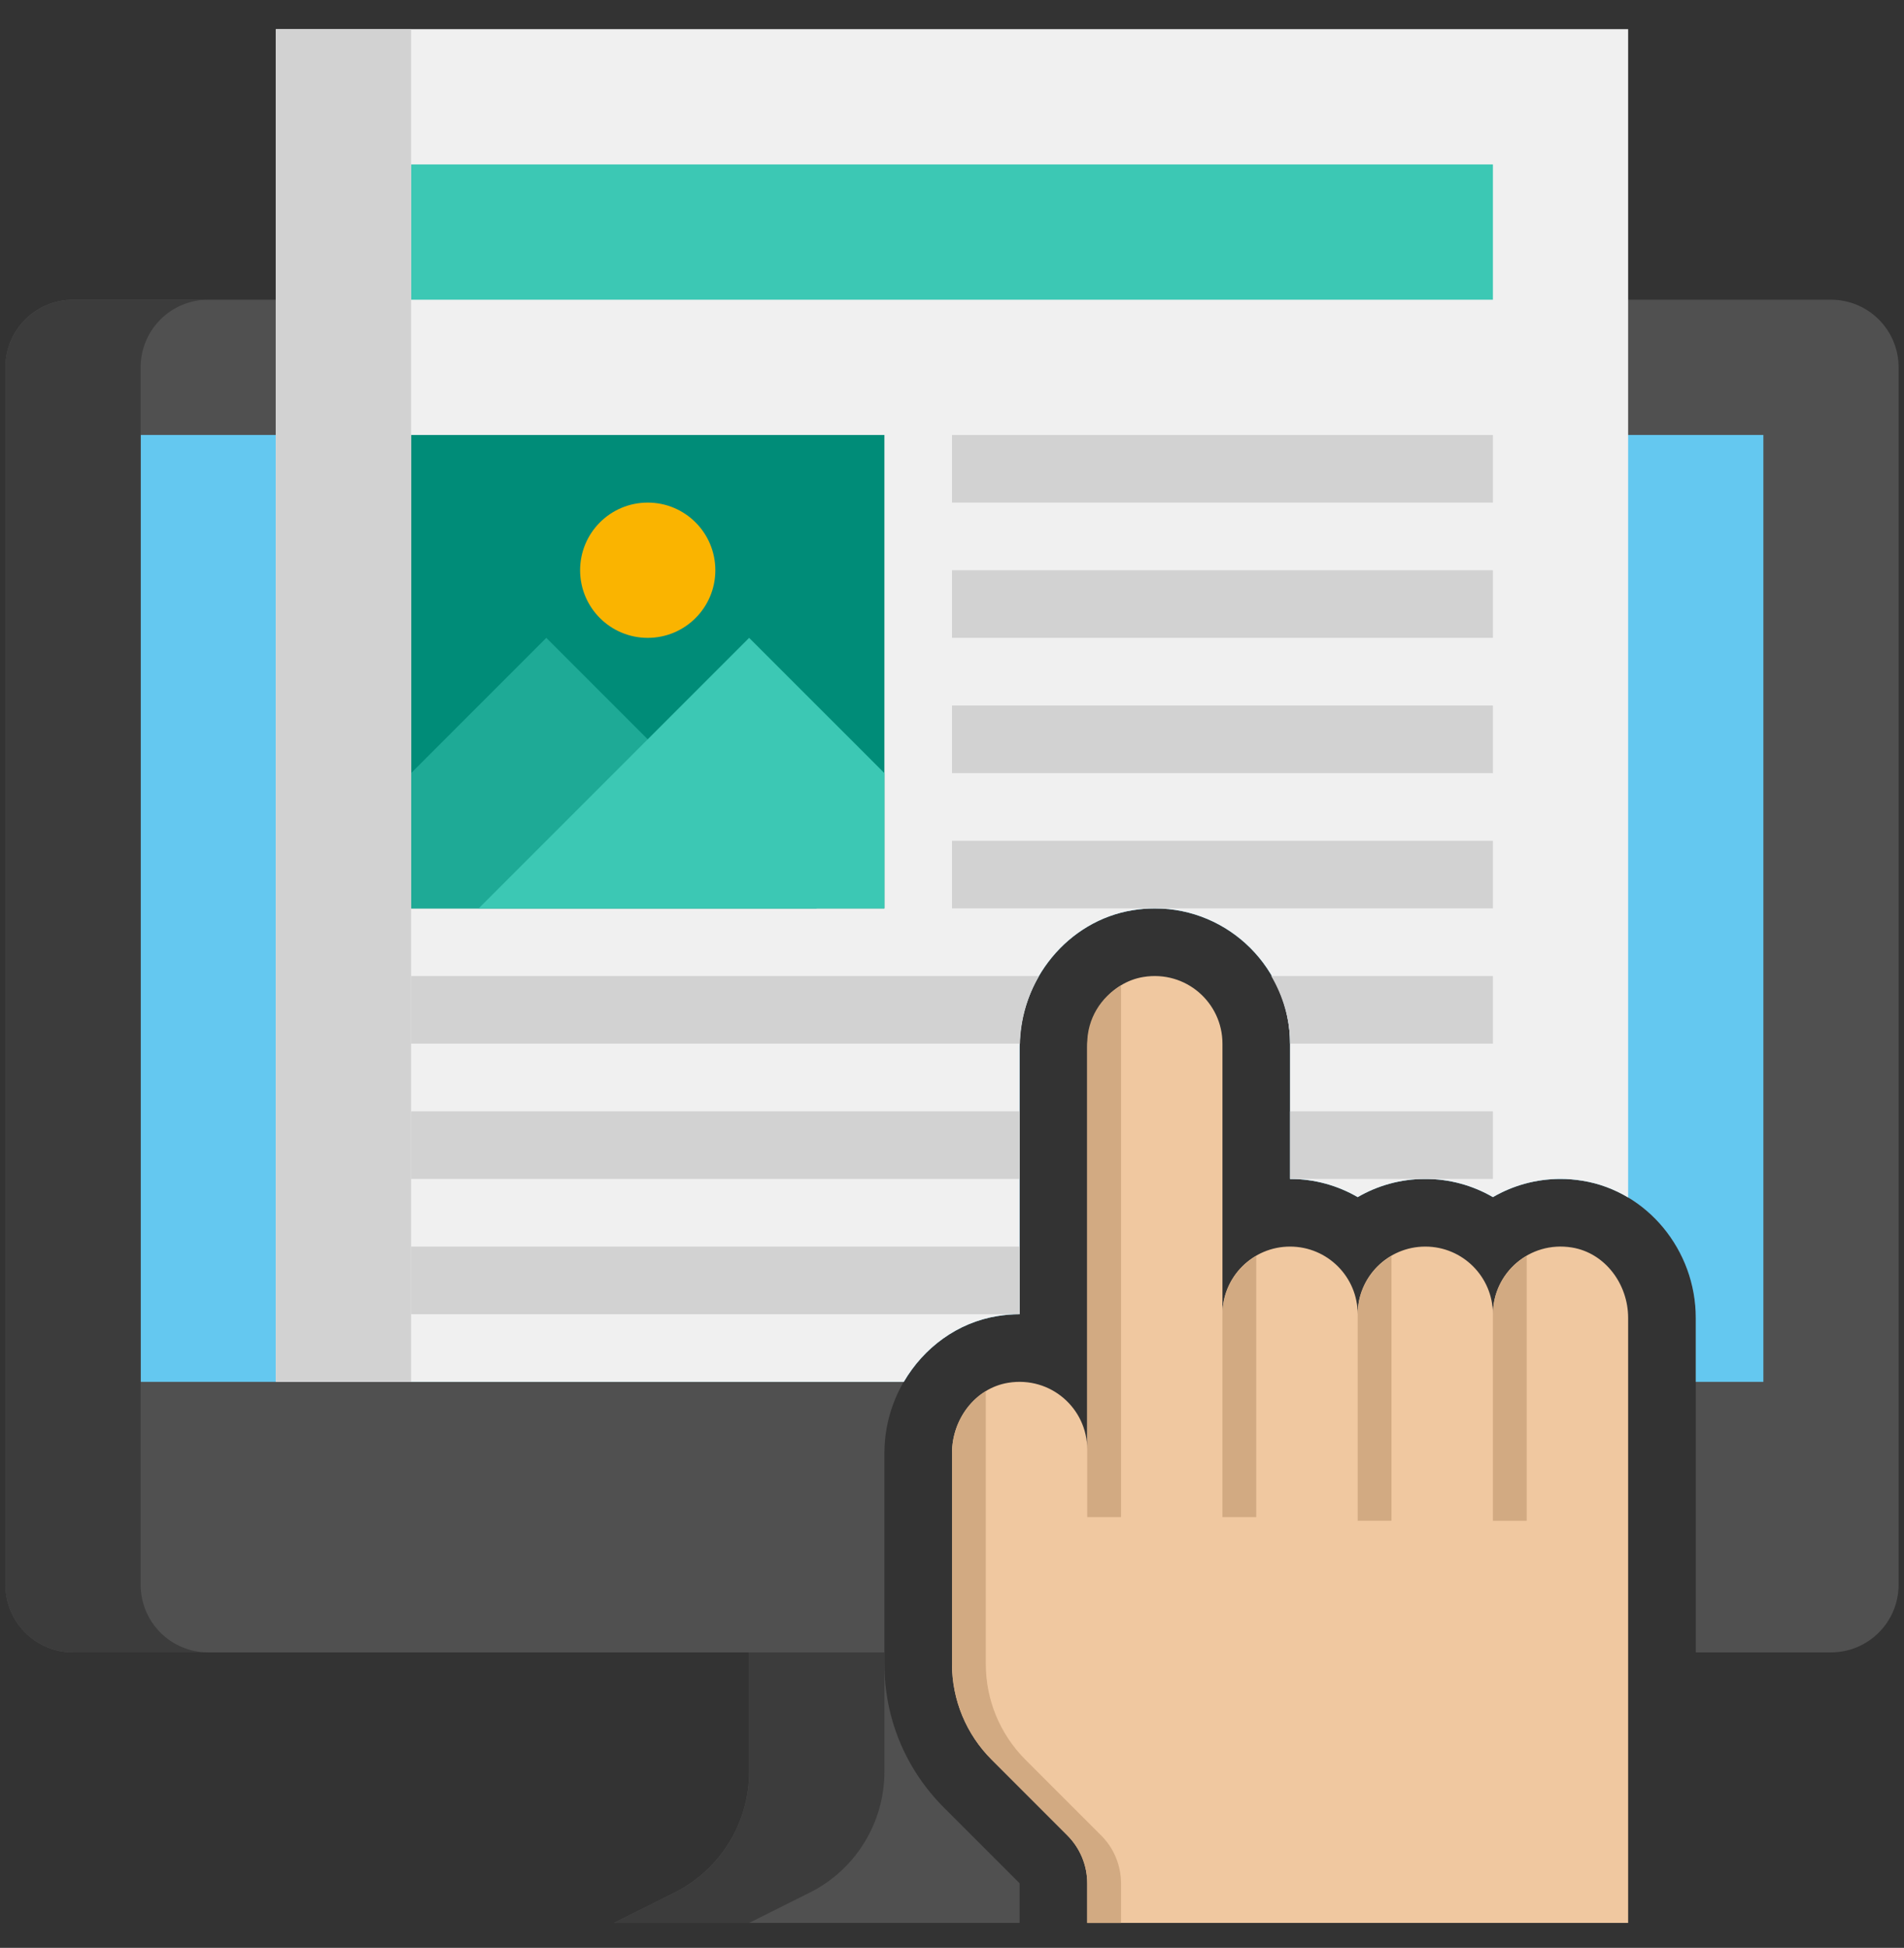
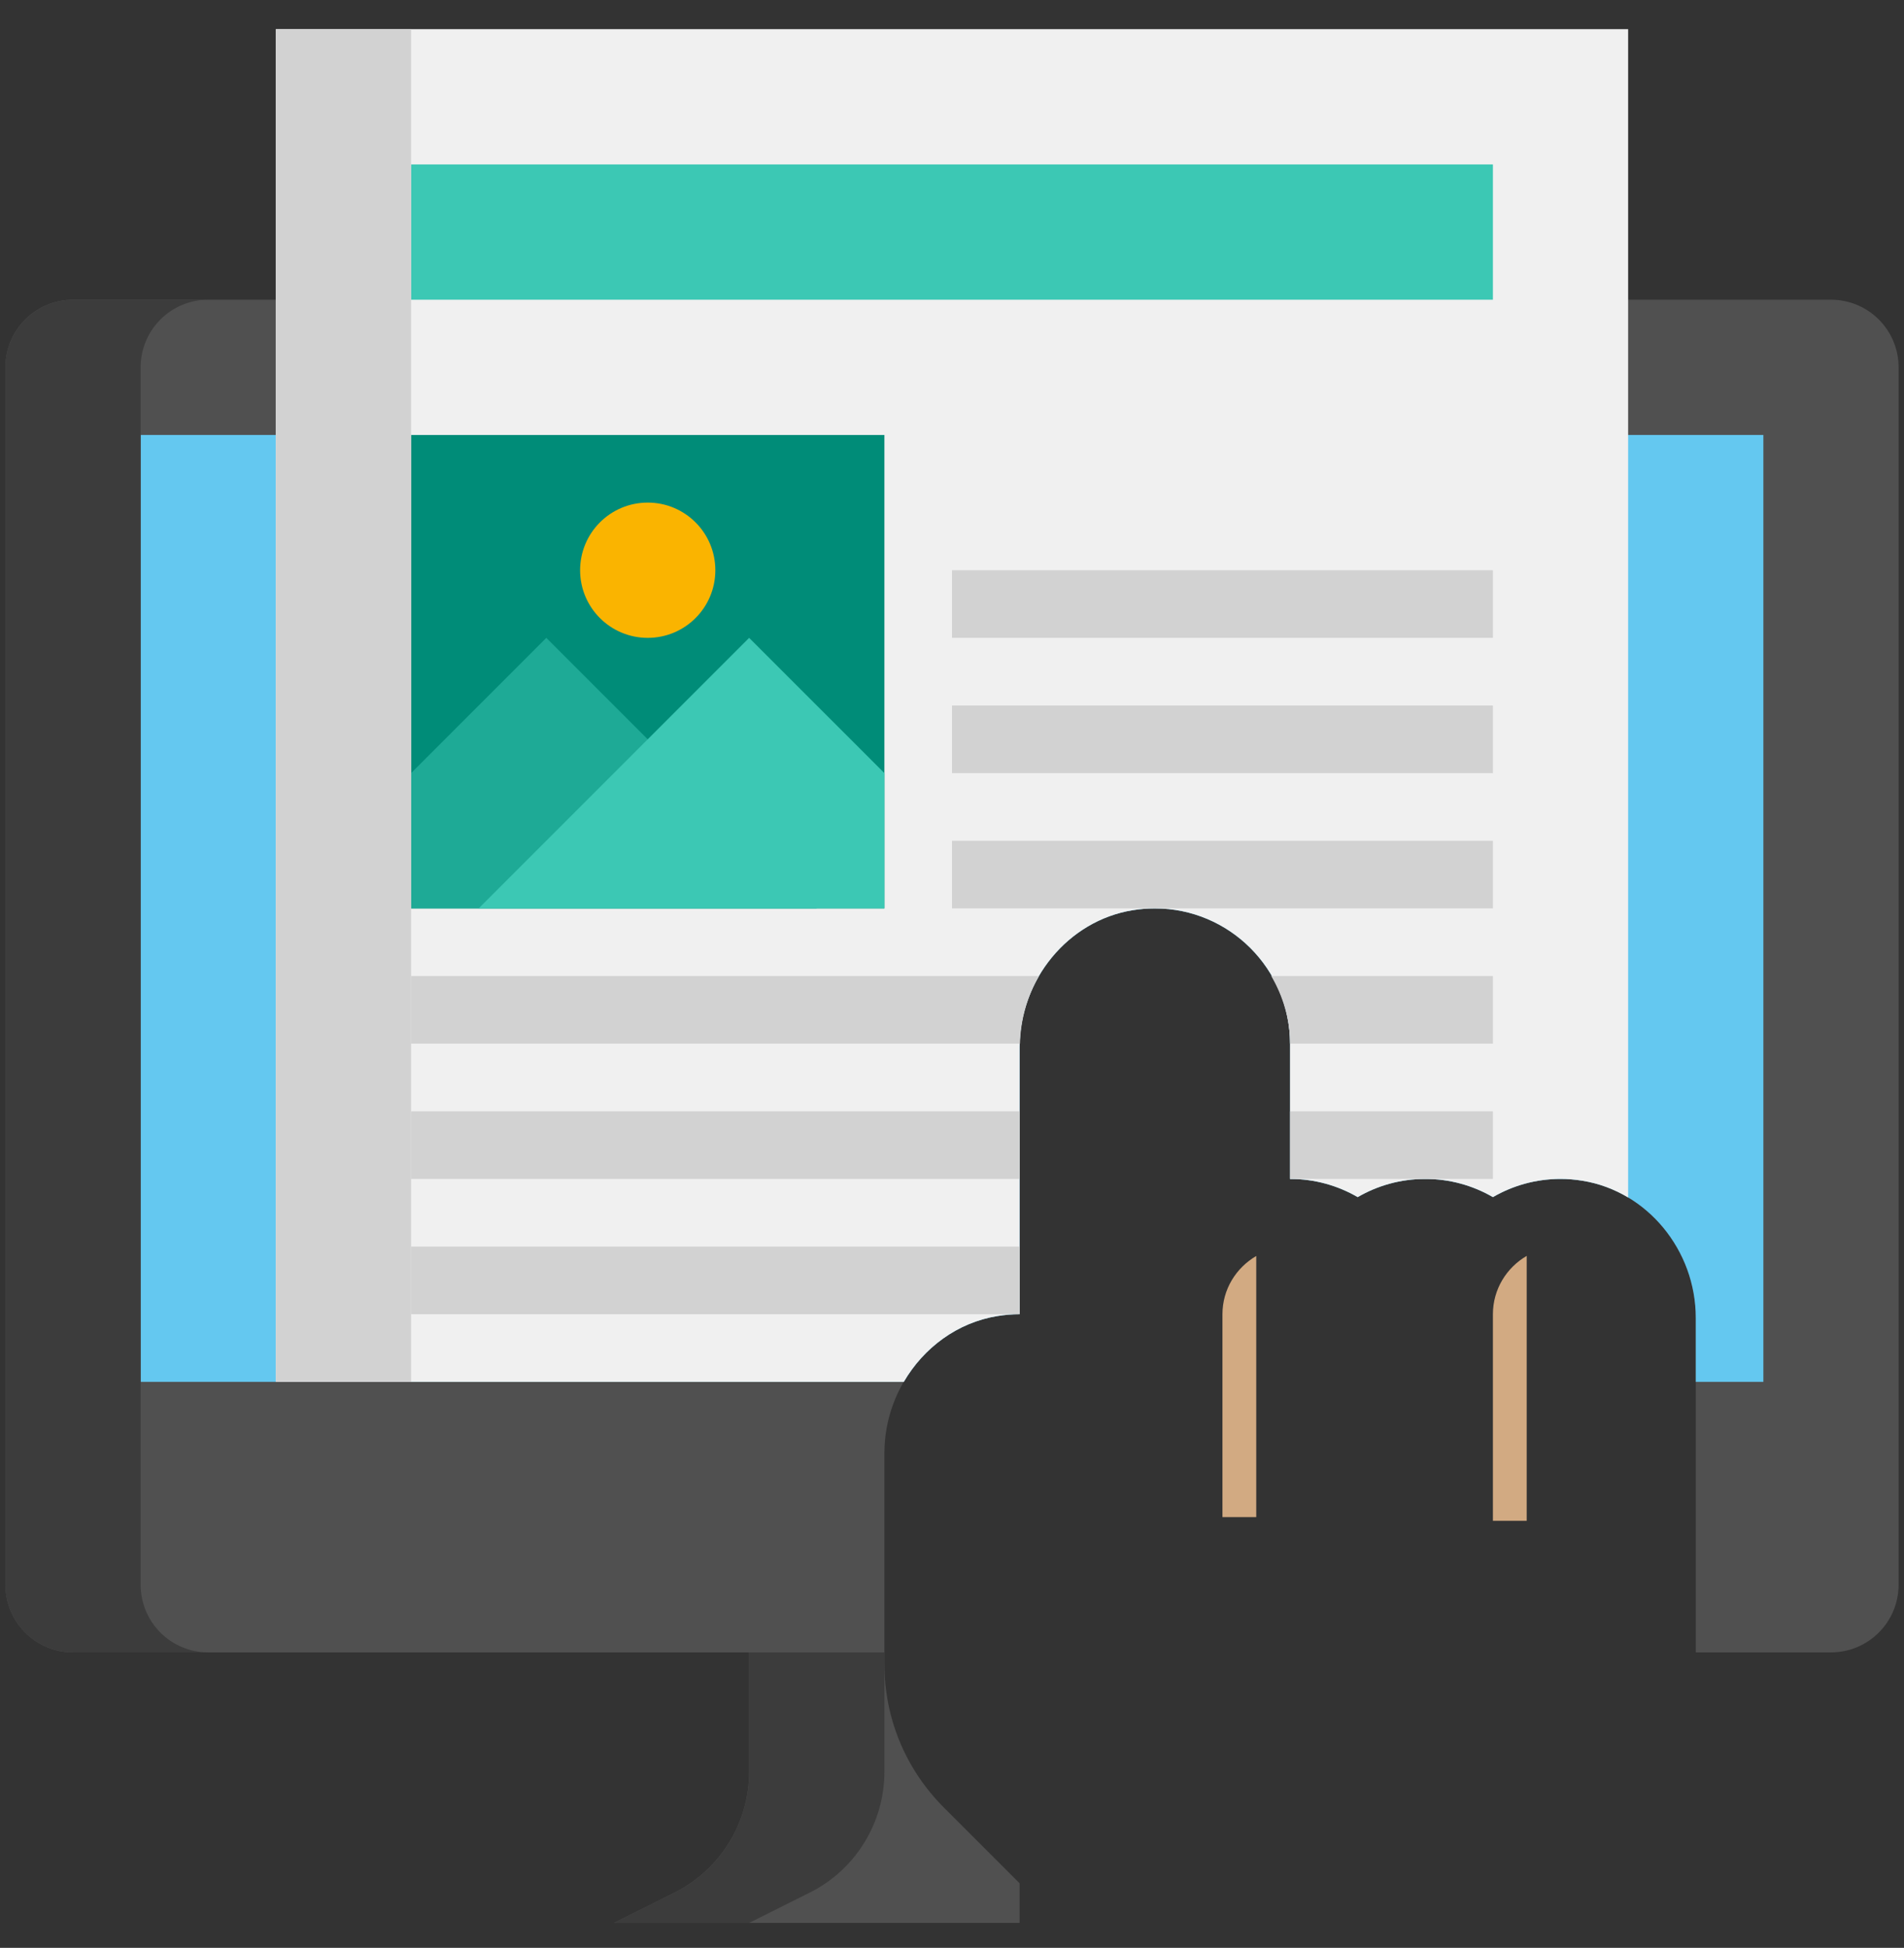
<svg xmlns="http://www.w3.org/2000/svg" width="44" height="45" viewBox="0 0 44 45" fill="none">
  <rect x="0" y="0" width="44" height="45" fill="#333333" stroke="none" />
  <path d="M42.312 6.924H1.688C0.824 6.924 0.125 7.623 0.125 8.486V36.611C0.125 37.474 0.824 38.174 1.688 38.174H17.312H20.438V33.57C20.438 32.007 21.56 30.645 23.049 30.403C23.222 30.375 23.394 30.361 23.562 30.361V24.195C23.562 22.632 24.685 21.27 26.174 21.028C26.348 21 26.519 20.986 26.688 20.986C28.411 20.986 29.812 22.388 29.812 24.111V27.236C30.381 27.236 30.915 27.389 31.375 27.656C31.835 27.389 32.369 27.236 32.938 27.236C33.506 27.236 34.04 27.389 34.5 27.656C34.96 27.389 35.493 27.236 36.062 27.236C36.23 27.236 36.403 27.25 36.576 27.279C38.065 27.52 39.188 28.882 39.188 30.445V38.174H42.312C43.176 38.174 43.875 37.474 43.875 36.611V8.486C43.875 7.623 43.176 6.924 42.312 6.924Z" fill="#505050" />
  <path d="M21.811 41.757C20.926 40.871 20.438 39.694 20.438 38.442V38.174H17.312V40.93C17.312 42.114 16.644 43.196 15.585 43.725L14.188 44.424H23.562V43.508L21.811 41.757Z" fill="#505050" />
  <path d="M3.25 10.049V31.924H20.886C21.348 31.133 22.127 30.553 23.049 30.404C23.222 30.375 23.394 30.361 23.562 30.361V24.195C23.562 22.632 24.685 21.27 26.174 21.028C26.348 21 26.519 20.986 26.688 20.986C28.411 20.986 29.812 22.388 29.812 24.111V27.236C30.381 27.236 30.915 27.389 31.375 27.656C31.835 27.389 32.369 27.236 32.938 27.236C33.506 27.236 34.04 27.389 34.5 27.656C34.96 27.389 35.493 27.236 36.062 27.236C36.23 27.236 36.403 27.25 36.576 27.279C38.065 27.52 39.188 28.882 39.188 30.445V31.924H40.75V10.049H3.25Z" fill="#64C8F0" />
  <path d="M23.049 30.404C23.222 30.375 23.394 30.361 23.562 30.361V24.195C23.562 22.632 24.685 21.27 26.174 21.028C26.348 21 26.519 20.986 26.688 20.986C28.411 20.986 29.812 22.388 29.812 24.111V27.236C30.381 27.236 30.915 27.389 31.375 27.656C31.835 27.389 32.369 27.236 32.938 27.236C33.506 27.236 34.04 27.389 34.5 27.656C34.96 27.389 35.493 27.236 36.062 27.236C36.23 27.236 36.403 27.25 36.576 27.279C36.953 27.34 37.307 27.475 37.625 27.665V0.674H6.375V31.924H20.886C21.348 31.133 22.127 30.553 23.049 30.404Z" fill="#F0F0F0" />
  <path d="M20.438 40.93V38.174H17.312V40.93C17.312 42.114 16.644 43.196 15.585 43.725L14.188 44.424H17.312L18.71 43.725C19.769 43.196 20.438 42.114 20.438 40.93Z" fill="#3C3C3C" />
  <path d="M3.25 36.611V31.924V10.049V8.486C3.25 7.623 3.949 6.924 4.812 6.924H1.688C0.824 6.924 0.125 7.623 0.125 8.486V36.611C0.125 37.475 0.824 38.174 1.688 38.174H4.812C3.949 38.174 3.25 37.475 3.25 36.611Z" fill="#3C3C3C" />
  <path d="M9.5 10.049H20.438V20.986H9.5V10.049Z" fill="#008C78" />
  <path d="M9.5 17.861V20.986H18.875L12.625 14.736L9.5 17.861Z" fill="#1EAA96" />
  <path d="M17.312 14.736L11.062 20.986H20.438V17.861L17.312 14.736Z" fill="#3CC8B4" />
  <path d="M14.969 14.736C14.105 14.736 13.406 14.037 13.406 13.174C13.406 12.31 14.105 11.611 14.969 11.611C15.832 11.611 16.531 12.31 16.531 13.174C16.531 14.037 15.832 14.736 14.969 14.736Z" fill="#FAB400" />
  <path d="M22 13.174H34.5V14.736H22V13.174Z" fill="#D2D2D2" />
  <path d="M22 16.299H34.5V17.861H22V16.299Z" fill="#D2D2D2" />
  <path d="M22 19.424H34.5V20.986H22V19.424Z" fill="#D2D2D2" />
-   <path d="M22 10.049H34.5V11.611H22V10.049Z" fill="#D2D2D2" />
  <path d="M9.5 3.799H34.5V6.924H9.5V3.799Z" fill="#3CC8B4" />
  <path d="M6.375 0.674H9.5V31.924H6.375V0.674Z" fill="#D2D2D2" />
  <path d="M9.5 22.549V24.111H23.57C23.585 23.547 23.741 23.012 24.011 22.549H9.5Z" fill="#D2D2D2" />
  <path d="M34.5 24.111V22.549H29.378C29.647 23.011 29.812 23.54 29.812 24.111H34.5Z" fill="#D2D2D2" />
  <path d="M32.938 27.236H34.5V25.674H29.812V27.236H32.938Z" fill="#D2D2D2" />
  <path d="M9.5 25.674H23.562V27.236H9.5V25.674Z" fill="#D2D2D2" />
  <path d="M9.5 28.799H23.562V30.361H9.5V28.799Z" fill="#D2D2D2" />
-   <path d="M37.625 44.424V30.445C37.625 29.667 37.093 28.945 36.325 28.82C35.346 28.661 34.5 29.412 34.5 30.361C34.5 29.498 33.801 28.799 32.938 28.799C32.075 28.799 31.375 29.498 31.375 30.361C31.375 29.498 30.676 28.799 29.812 28.799C28.95 28.799 28.25 29.498 28.25 30.361V24.111C28.25 23.162 27.404 22.412 26.425 22.57C25.657 22.695 25.125 23.417 25.125 24.195V33.486C25.125 32.537 24.279 31.787 23.3 31.945C22.532 32.07 22 32.792 22 33.57V38.442C22 39.271 22.329 40.065 22.916 40.651L24.668 42.404C24.96 42.697 25.125 43.094 25.125 43.508V44.424H37.625Z" fill="#F0C8A0" />
-   <path d="M25.448 42.404L23.696 40.652C23.11 40.066 22.781 39.272 22.781 38.443V32.139C22.303 32.429 22 32.983 22 33.571V38.443C22 39.272 22.329 40.066 22.916 40.652L24.668 42.404C24.96 42.697 25.125 43.095 25.125 43.509V44.425H25.906V43.509C25.906 43.095 25.741 42.697 25.448 42.404Z" fill="#D2AA82" />
  <path d="M35.281 29.014V35.134H34.5V30.362C34.5 29.785 34.816 29.284 35.281 29.014Z" fill="#D2AA82" />
-   <path d="M31.375 35.133V30.362C31.375 29.785 31.691 29.287 32.156 29.016V35.133H31.375Z" fill="#D2AA82" />
  <path d="M28.25 30.362V35.049H29.031V29.016C28.566 29.287 28.25 29.785 28.25 30.362Z" fill="#D2AA82" />
-   <path d="M25.125 35.049H25.906V22.766C25.441 23.036 25.125 23.534 25.125 24.112V33.487V35.049Z" fill="#D2AA82" />
</svg>